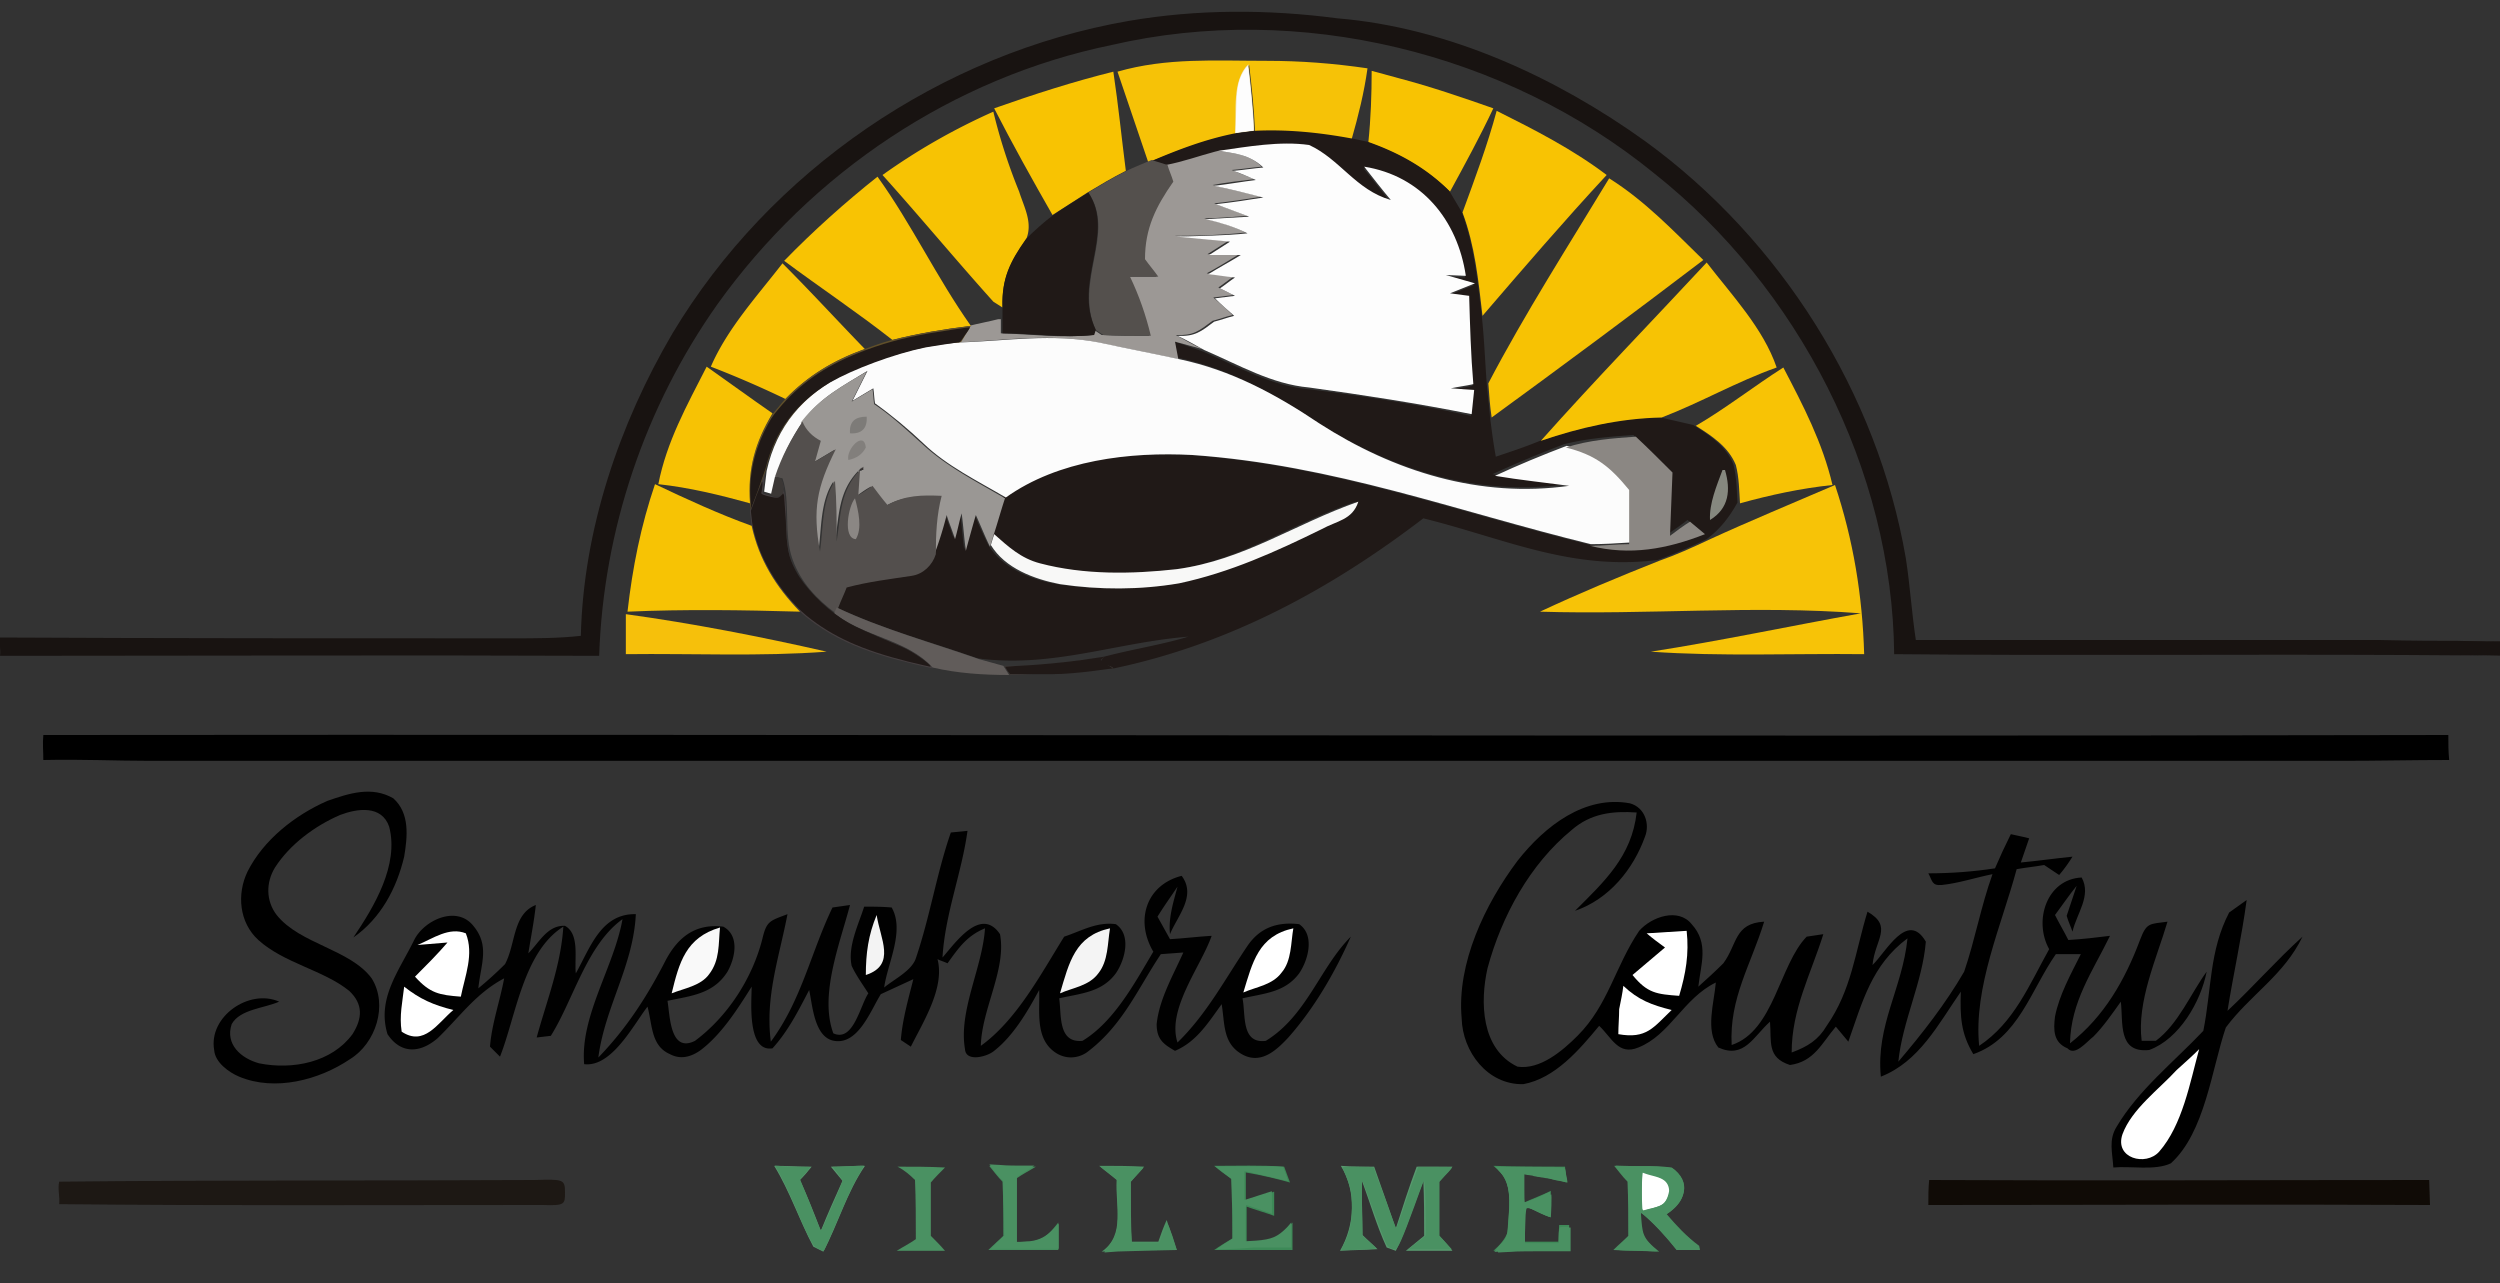
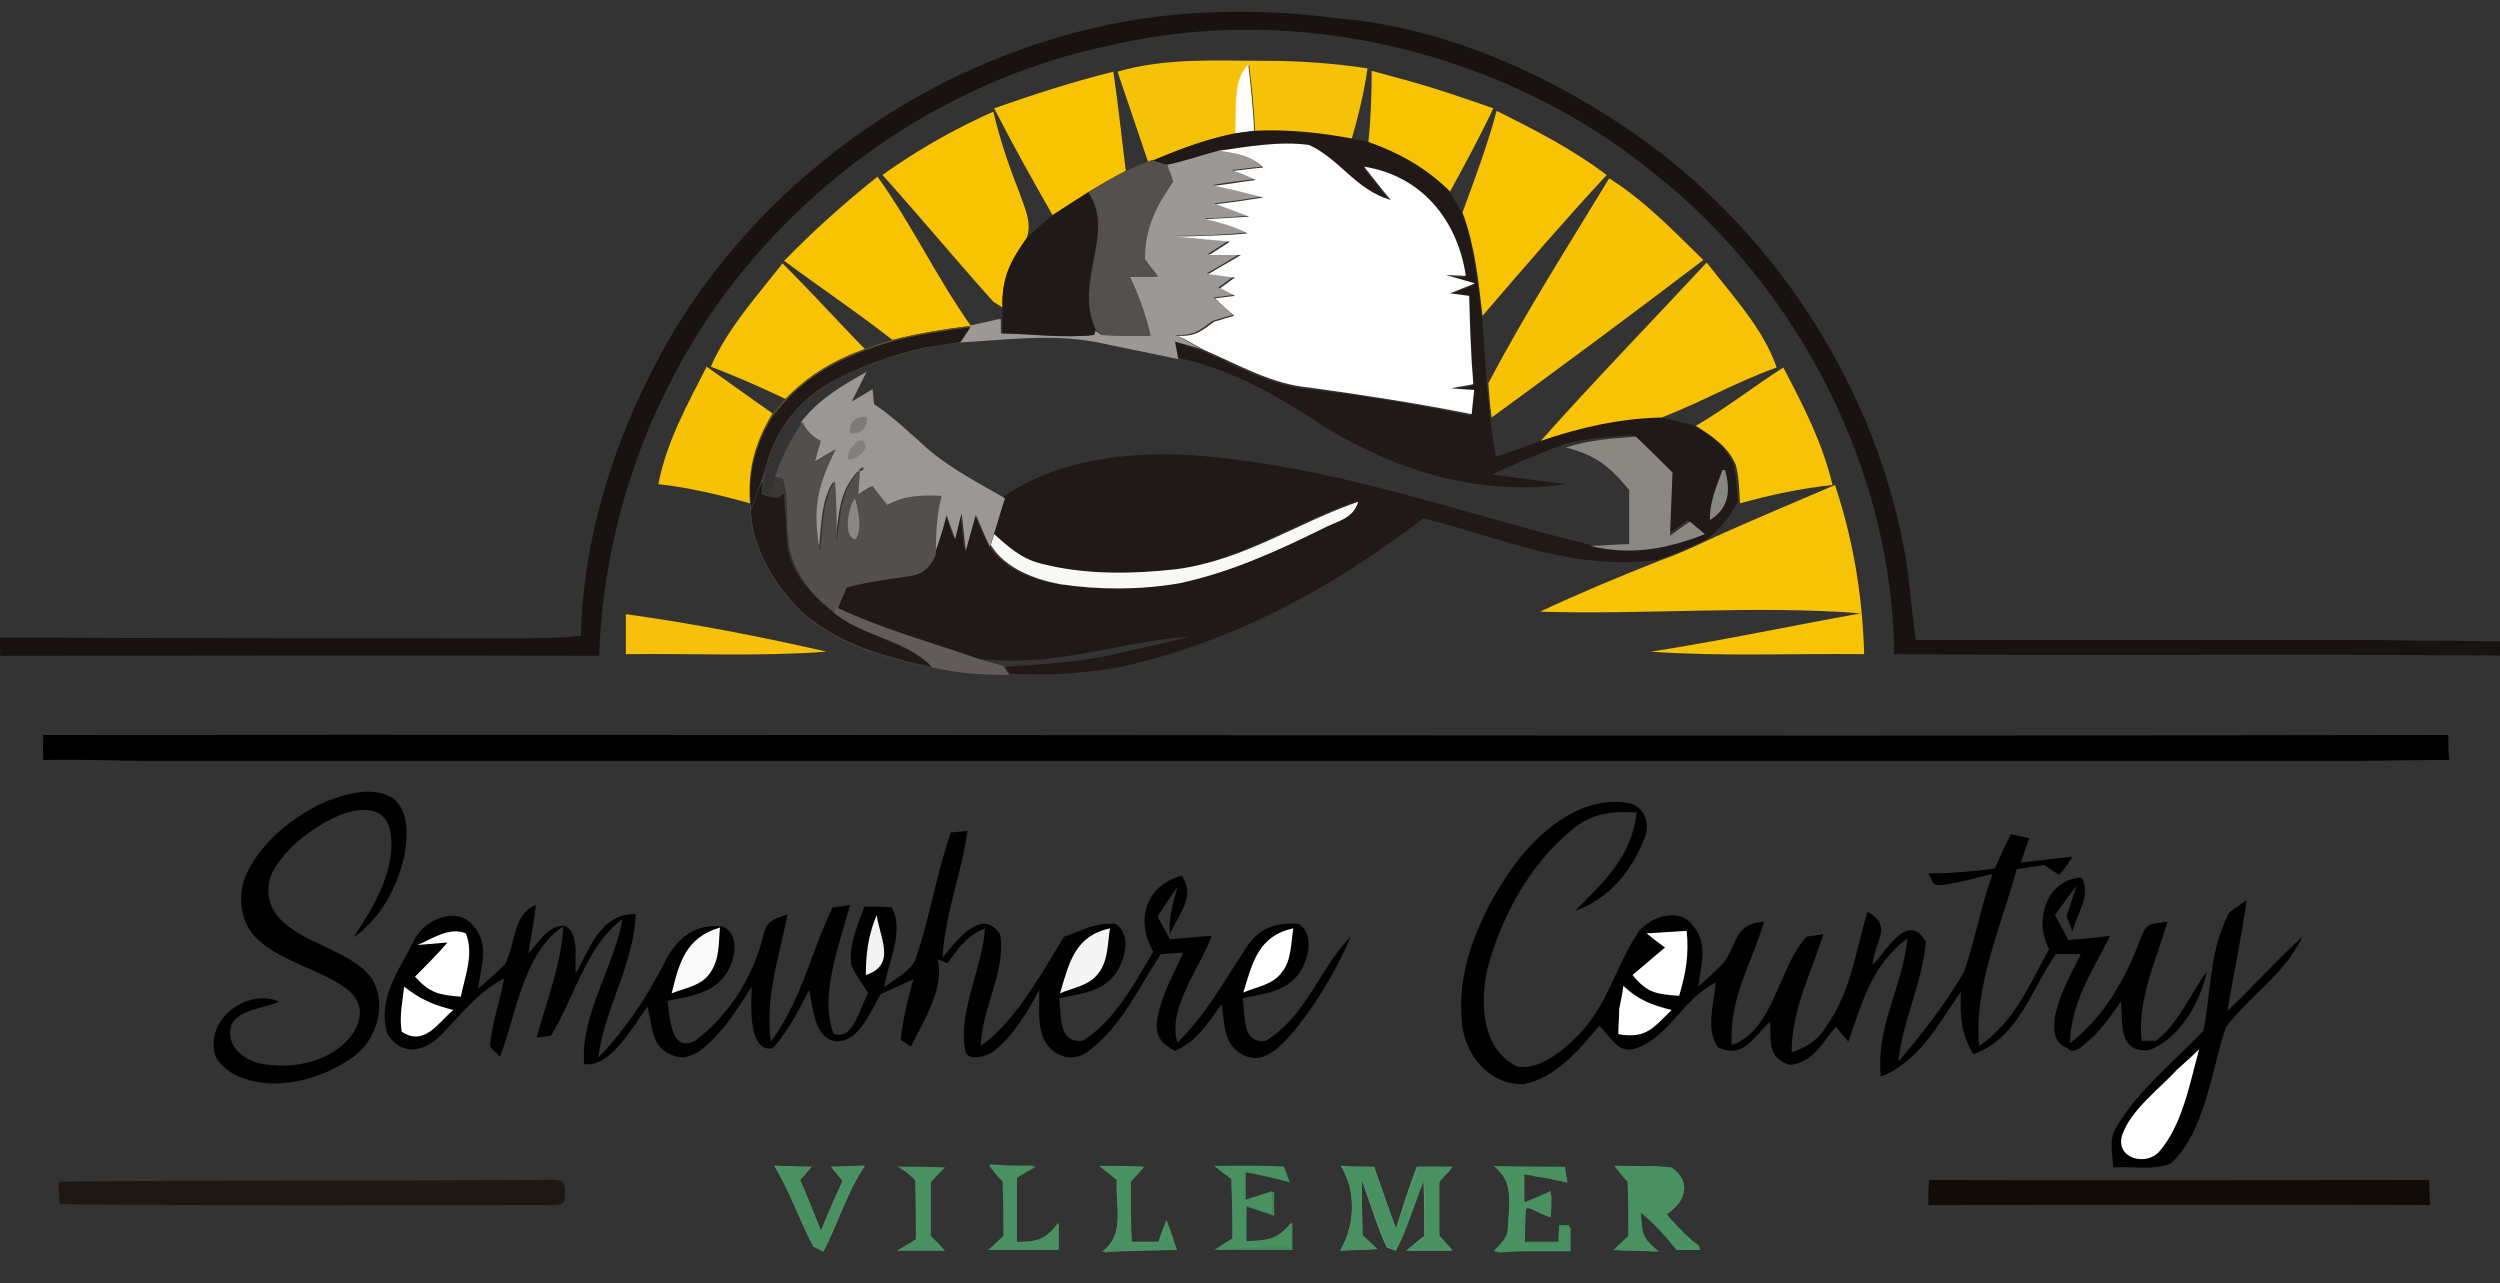
<svg xmlns="http://www.w3.org/2000/svg" data-bbox="-0.038 1.879 400.138 198.521" viewBox="0 0 400 205.3" data-type="ugc">
  <rect x="0" y="0" width="400" height="205.3" fill="#333333" stroke="none" />
  <g>
    <path d="M180.666 3.334C191.6 1.467 202.8 1.467 214 2.934c17.734 1.466 35.067 9.466 49.334 19.733 21.6 15.733 37.066 40.266 41.6 66.666.666 4.267.933 8.667 1.6 13.067h74.133c5.6.133 9.6.133 12.533.133 6.8.134 6.8.4 6.8 1.334 0 1.066.267 1.066-15.333.933-27.2-.133-54.4.133-81.6-.133-.267-29.467-15.333-58.667-38.4-76.934C240.933 8.4 207.866.267 177.866 7.2c-25.333 5.2-48 20.4-63.066 41.467-11.6 16.4-18.267 36.133-18.934 56.266-29.466-.133-66.4 0-95.866 0 .133-.933-.133-2 0-2.933 24.667.133 57.333.133 82 .133 3.733 0 7.333 0 10.933-.4.4-16.933 6.133-33.866 14.667-48.4 15.6-26 42.933-44.8 73.066-50z" fill="#181311" />
    <path d="M202.666 9.733c5.467 0 10.667.4 16.133 1.2-.533 3.867-1.466 7.6-2.533 11.334-5.2-.8-10.267-1.467-15.467-1.2-.133-3.6-.533-7.2-.933-10.667-2.8 2.8-1.866 7.467-2.133 11.067-4.667.8-8.933 2.533-13.333 4.266l-.667.267c-1.6-4.8-3.333-9.733-4.933-14.533 7.866-2.267 15.6-1.734 23.866-1.734z" fill="#f6c207" />
    <path d="M178.133 11.467c.8 5.333 1.333 10.666 2 15.866C178 28.4 176 29.6 174 30.8l-5.6 3.6c-3.2-5.6-6.4-11.333-9.334-17.067 6.4-2.266 12.667-4.266 19.067-5.866z" fill="#f8c302" />
    <path d="M199.733 10.267c.4 3.6.8 7.2.933 10.666l-3.066.4c.266-3.6-.534-8.4 2.133-11.066z" fill="#f2e3b7" />
    <path d="m219.466 11.333 4.4 1.2c5.067 1.334 10.133 3.067 15.067 4.8-2.134 4.534-4.534 8.934-6.934 13.334-3.733-3.6-8.133-6.134-13.066-7.867.4-3.867.533-7.733.533-11.467z" fill="#f8c302" />
    <path d="M158.933 17.867a89.42 89.42 0 0 0 4.133 12.8c.8 2.533 2.267 5.066 1.067 7.733-2.533 3.6-3.867 6.267-3.733 10.8l-1.467-.933c-6-6.667-11.733-13.6-17.733-20.267 5.6-4 11.466-7.333 17.733-10.133z" fill="#f7c303" />
    <path d="M239.466 17.733C245.6 20.8 251.6 23.867 257.066 28c-6.8 7.333-13.333 14.933-19.867 22.533-.666-5.733-1.2-11.2-3.2-16.533 2-5.467 4-10.8 5.467-16.267z" fill="#f8c303" />
    <path d="m197.6 21.333 3.066-.4c5.2-.266 10.4.267 15.467 1.2.933.134 1.866.4 2.666.534 4.934 1.733 9.334 4.133 13.067 7.866.667 1.067 1.333 2.267 2 3.334 2 5.466 2.533 10.933 3.2 16.533.4 3.6.533 7.2.8 10.8.133 1.867.4 3.6.533 5.467.267 2.133.534 4.266.934 6.4 2.4-.8 4.8-1.6 7.066-2.534 6.267-2.133 12.667-3.6 19.334-3.733l5.2 1.2c2.533 1.6 5.2 3.333 6.4 6.267.533 2 .533 4.133.666 6.133-1.333 2.4-2.8 4.267-4.933 5.867-2.533 1.2-5.2 2.4-7.867 3.333-13.866 1.733-24.533-3.467-37.466-6.667-14.8 11.334-31.067 20.134-49.467 24-1.333.267-2.933-.533-1.6-1.866 4.534-1.2 9.067-1.867 13.467-3.2-11.6.933-21.867 5.066-33.733 3.466-7.6-2.666-15.6-4.8-22.8-8.266.4-1.067.933-2.134 1.333-3.2 3.467-.934 6.933-1.334 10.4-1.867 1.867-.267 3.333-1.733 3.867-3.467a58.923 58.923 0 0 0 2-6.4c.4 1.334.933 2.534 1.333 3.867.4-1.467.8-2.8 1.067-4.133.266 2 .4 4 .666 6a329.451 329.451 0 0 0 1.6-5.734c.667 1.734 1.467 3.467 2.267 5.067 2.267 3.733 6.933 5.6 11.067 6.267 6.266.933 12.8.933 19.066-.134 8.134-1.733 15.467-5.066 22.8-8.666 2.4-1.334 5.067-1.467 5.867-4.4-10.267 3.466-18.133 9.333-29.2 10.933-7.2.8-14.8.933-21.867-.933-3.066-.667-5.066-2.667-7.333-4.667.667-2 1.2-4 1.867-6 8.4-6 19.866-7.333 29.866-6.8C212.933 74.4 232.4 81.733 254 87.067c6.534 1.6 12.267.666 18.4-1.867l-2.4-2c-1.066.8-2.133 1.6-3.2 2.267.134-3.334.267-6.8.4-10.134-2-1.866-3.866-3.733-5.866-5.733-3.734.267-7.334.533-11.067 1.467-3.867 1.466-7.733 3.066-11.467 4.8 3.867.666 7.867 1.066 11.867 1.6-14.267 2-28-2.267-40-10-6.933-4.534-14.133-8.534-22.4-10.267L188 54.667l4.533 1.6c5.6 2.4 10.8 5.466 16.8 6 8.666 1.066 17.333 2.4 26 4.266.133-1.333.266-2.666.4-3.866l-3.734-.267c1.2-.267 2.4-.4 3.6-.667-.4-4.666-.533-9.466-.666-14.133-1.067-.133-2-.267-3.067-.4l4-1.6-4.667-1.333 3.2.133c-1.333-8.933-7.066-16-16.266-17.467 1.466 1.734 2.8 3.467 4.266 5.334-5.6-1.467-8-6.534-13.066-8.8-4.8-.667-9.867.266-14.533.933l-.534.133c-2.533.8-5.066 1.6-7.733 2.134l-2.533-.8c4.666-2 8.933-3.6 13.6-4.534z" fill="#201917" />
    <path d="M194 29.6c2.133-.4 4.4-.667 6.666-.933-1.2-.534-2.4-.934-3.6-1.467 1.6-.133 3.2-.4 4.8-.533-2-2-4.4-2.134-6.933-2.534l-.533.134c-2.534.666-5.067 1.6-7.867 2.133.267.933.667 1.733.933 2.667-2.8 3.866-4.4 7.466-4.533 12.4.667.933 1.467 1.866 2.133 2.8h-4.533c1.467 3.066 2.533 6.133 3.333 9.466-2.533 0-5.066 0-7.6-.133l-1.2-.8-.266.8c-4.8.533-9.867-.133-14.667-.267v-2.266h-.4c-1.6.4-3.067.666-4.667 1.066-.533.934-1.066 1.734-1.6 2.667 7.734-.4 14.667-1.467 22.267 0 4.267.933 8.533 1.733 12.8 2.667l-.533-2.8 4.4 1.2c-1.467-.667-2.8-1.467-4.267-2.267 2.8.133 3.733-.667 5.867-2.267 1.066-.266 2.133-.666 3.2-.933-.934-.933-2-1.867-3.067-2.8l3.2-.4-2.4-1.2c.8-.533 1.6-1.2 2.4-1.733-1.333-.134-2.8-.4-4.267-.534 1.734-.933 3.467-2 5.2-3.066H193.2c1.066-.667 2.266-1.467 3.333-2.134-2.8-.266-5.733-.533-8.533-.8 3.866 0 7.6-.133 11.333-.533-2.133-1.067-4.4-1.733-6.667-2.267 2.267 0 4.667-.266 6.934-.4-1.734-.666-3.6-1.333-5.334-2 2.534-.266 5.067-.666 7.6-1.066-2.666-.667-5.2-1.2-7.866-1.867z" fill="#9c9895" />
    <path d="M194.933 24.133c4.667-.666 9.866-1.6 14.533-.933 4.933 2.267 7.467 7.2 13.067 8.8-1.467-1.733-2.8-3.467-4.267-5.333 9.2 1.466 14.933 8.533 16.267 17.466l-3.2-.133 4.666 1.333-4 1.6c1.067.134 2 .267 3.067.4.133 4.667.267 9.467.667 14.134-1.2.266-2.4.4-3.6.666l3.733.267c-.133 1.333-.267 2.533-.4 3.867-8.667-1.734-17.333-3.067-26-4.267-6-.533-11.2-3.6-16.8-6-1.466-.8-2.8-1.6-4.266-2.267 2.8.134 3.733-.666 5.866-2.266 1.067-.267 2.134-.667 3.2-.934-1.066-.933-2.133-1.866-3.066-2.8l3.2-.4-2.4-1.2c.8-.533 1.6-1.2 2.4-1.733-1.467-.133-2.934-.4-4.267-.533 1.733-1.067 3.467-2 5.2-3.067h-5.067c1.067-.667 2.267-1.467 3.334-2.133-2.8-.267-5.734-.534-8.534-.8 3.734-.134 7.6-.134 11.334-.534-2.134-1.066-4.4-1.733-6.667-2.266 2.4-.134 4.667-.267 6.933-.4-1.733-.667-3.6-1.334-5.333-2 2.533-.267 5.067-.667 7.6-1.067-2.667-.667-5.2-1.333-7.867-1.867 2.267-.266 4.534-.666 6.667-.933-1.2-.533-2.4-1.067-3.6-1.467 1.6-.133 3.2-.4 4.8-.533-2.267-2.133-4.667-2.267-7.2-2.667z" fill="#fdfdfd" />
    <path d="m183.6 25.867.666-.267 2.534.8c.266.933.666 1.733.933 2.667-2.8 4-4.533 7.466-4.533 12.4.666.933 1.466 1.866 2.133 2.8H180.8c1.466 3.066 2.533 6.133 3.333 9.466-2.533 0-5.067 0-7.6-.133l-1.2-.8c-3.6-7.733 3.333-15.467-1.2-22 2-1.2 4-2.4 6.133-3.467 1.067-.533 2.134-.933 3.334-1.466z" fill="#54504d" />
    <path d="M140.4 28.267c5.466 7.6 9.466 16.133 14.933 23.866-4.267.534-8.4 1.2-12.533 2.267-5.6-4.4-11.6-8.4-17.334-12.667 4.667-4.8 9.734-9.333 14.934-13.466z" fill="#f8c303" />
    <path d="M257.466 28.533c5.733 3.6 10.267 8.4 15.067 13.067-11.2 8.533-22.534 16.933-33.867 25.2-.267-1.733-.4-3.6-.533-5.467 5.866-11.2 12.8-22 19.333-32.8z" fill="#f7c203" />
    <path d="M174.133 30.8c4.4 6.667-2.533 14.267 1.2 22l-.267.8c-4.8.533-9.866-.267-14.666-.267v-4.266c-.134-4.534 1.2-7.2 3.733-10.8 1.333-1.334 2.8-2.667 4.4-3.867 1.733-1.2 3.733-2.4 5.6-3.6z" fill="#201917" />
    <path d="M273.066 42c4 5.2 9.067 10.533 11.2 16.8-6.4 2.267-12.133 5.6-18.4 8-6.667.133-13.067 1.6-19.333 3.733C255.199 60.8 264.266 51.467 273.066 42z" fill="#f7c304" />
    <path d="M125.2 42.133c4.533 4.534 8.8 9.2 13.2 13.734-4.934 1.733-9.2 4.266-12.667 8a162.62 162.62 0 0 0-12-5.2c2.667-6.134 7.333-11.2 11.467-16.534z" fill="#f8c205" />
    <path d="M155.333 52.133c-.533.934-1.067 1.734-1.6 2.667-6.533.533-12.933 2.667-18.933 5.333-6.534 3.334-10.8 8.267-12.4 15.467-.8 2.133-1.6 4.133-2.267 6.133L120 80.667c-.4-5.467.8-9.734 3.6-14.4l2-2.4c3.6-3.734 7.866-6.267 12.666-8 1.467-.534 2.934-1.067 4.4-1.467 4.267-1.067 8.4-1.733 12.667-2.267z" fill="#604f29" />
-     <path d="M153.6 54.8c7.6-.267 14.666-1.467 22.266 0 4.267.933 8.534 1.733 12.8 2.667 8.267 1.733 15.467 5.6 22.4 10.266 12 7.734 25.733 12 40 10-4-.533-7.867-.933-11.867-1.6 3.734-1.733 7.6-3.333 11.467-4.8 4.8 1.334 6.933 3.067 10.133 6.8V86.8c-2.133.133-4.133.267-6.266.267C232.799 81.733 213.466 74.4 190.8 72.8c-10-.533-21.467.8-29.867 6.8-4.533-2.667-9.467-5.067-13.2-8.667-2.4-2.266-4.933-4.4-7.733-6.4-.134-.8-.134-1.6-.267-2.4-1.067.667-2.267 1.334-3.333 2l2.4-4.8c-3.867 2.4-7.6 4.267-10.267 8-1.867 2.8-3.333 5.6-4.267 8.8l-.666 2.934-1.334-.4.4-3.334c1.6-7.2 5.867-12.133 12.4-15.466 5.6-2.534 12-4.667 18.534-5.067z" fill="#fcfcfc" />
    <path d="M113.066 58.667c3.6 2.533 7.067 5.066 10.534 7.466-2.8 4.667-4 8.934-3.6 14.4-4.8-1.333-9.734-2.533-14.667-3.066 1.333-6.8 4.533-12.534 7.733-18.8z" fill="#f7c204" />
-     <path d="M285.333 58.8c3.2 6.133 6.266 12 7.866 18.8-5.066.533-10 1.6-14.8 2.933-.133-2-.133-4.133-.666-6.133-1.2-2.933-3.867-4.667-6.4-6.267 4.8-2.8 9.2-6.266 14-9.333z" fill="#f8c305" />
+     <path d="M285.333 58.8c3.2 6.133 6.266 12 7.866 18.8-5.066.533-10 1.6-14.8 2.933-.133-2-.133-4.133-.666-6.133-1.2-2.933-3.867-4.667-6.4-6.267 4.8-2.8 9.2-6.266 14-9.333" fill="#f8c305" />
    <path d="m138.666 59.467-2.4 4.8c1.067-.667 2.267-1.334 3.334-2 .133.8.133 1.6.266 2.4 2.8 1.866 5.2 4.133 7.734 6.4 3.866 3.6 8.666 6 13.2 8.666-.667 2-1.2 4-1.867 6l-.533 1.734c-.8-1.6-1.467-3.334-2.267-5.067a329.451 329.451 0 0 0-1.6 5.733c-.267-2-.4-4-.667-6-.4 1.334-.666 2.8-1.066 4.134-.4-1.334-.934-2.534-1.334-3.867a58.923 58.923 0 0 1-2 6.4c0-3.2.134-6.267.934-9.333-3.067 0-5.867-.134-8.667 1.466-.8-1.066-1.6-2.133-2.4-3.066-.8.4-1.467.933-2.267 1.466l.267-4h.533V74.8l-.533.533c-3.2 3.334-3.067 7.067-3.733 11.467.133-3.2 0-6.4-.267-9.733-2.133 3.2-1.867 7.6-2.4 11.333-1.2-6.8-.533-10.267 2.533-16.4-1.066.667-2.266 1.333-3.333 2l.933-3.333.8-1.467 1.2-1.2.934-.933c.533-.667.533-.667 0 0l-.934.933-1.2 1.2-.8 1.467c-1.333-.667-2.4-1.734-2.933-3.067 2.933-3.867 6.667-5.867 10.533-8.133z" fill="#9a9794" />
    <path d="M134.266 66.933c.667-.666.667-.666 0 0z" fill="#6a6563" />
    <path d="m134.266 66.933-.933.934.933-.934z" fill="#575451" />
    <path d="M138.666 66.667c.134 1.866-.8 2.8-2.666 2.666-.134-1.866.8-2.666 2.666-2.666z" fill="#7d7b78" />
    <path d="M128.4 67.467c.533 1.333 1.6 2.4 2.933 3.066l-.933 3.334c1.066-.667 2.266-1.334 3.333-2-3.067 6.133-3.733 9.6-2.533 16.4.533-3.734.266-8.134 2.4-11.334.266 3.2.266 6.4.266 9.734.667-4.267.534-8.134 3.734-11.467l-.267 4c.8-.4 1.467-.933 2.267-1.467.8 1.067 1.6 2.134 2.4 3.067 2.8-1.6 5.6-1.6 8.666-1.467-.8 3.067-.933 6.134-.933 9.334-.533 1.733-2 3.2-3.867 3.466-3.466.534-6.933.934-10.4 1.867-.4 1.067-.933 2.133-1.333 3.2l-.4.933c-3.067-2.266-5.6-4.933-6.933-8.666-1.467-4.134-.267-9.067-1.6-12.934l-1.2-.266c1.066-3.2 2.533-6 4.4-8.8z" fill="#534f4d" />
    <path d="m133.333 67.867-1.2 1.2 1.2-1.2z" fill="#403c39" />
    <path d="m132.133 69.067-.8 1.466.8-1.466z" fill="#35312f" />
    <path d="M138.533 71.6c-.533 1.067-1.467 1.733-2.8 2-.4-1.733 2.533-4.8 2.8-2z" fill="#827f7c" />
    <path d="M261.733 69.867c2 1.866 3.866 3.733 5.866 5.733-.133 3.467-.266 6.8-.4 10.133 1.067-.8 2.134-1.6 3.2-2.266l2.4 2c-6.133 2.4-12 3.466-18.4 1.866 2.134 0 4.134-.266 6.267-.266V78.4c-3.067-3.733-5.333-5.6-10.133-6.8 3.733-1.2 7.466-1.467 11.2-1.733z" fill="#8b8783" />
    <path d="M135.866 73.6c-.533.133-.533.133 0 0z" fill="#464341" />
    <path d="M141.733 73.733c.8.8.8.8 0 0z" fill="#595552" />
    <path d="M138.133 74.667v.533h-.533l.533-.533z" fill="#373332" />
    <path d="M275.6 75.2h.4c.933 3.2.666 6.133-2.4 8-.134-2.667 1.066-5.467 2-8z" fill="#86887f" />
    <path d="m122.4 75.6-.4 3.333 1.333.4c2.267.934 2.4-1.2 1.6-2.666 1.467 4 .267 8.933 1.6 12.933 1.333 3.6 3.867 6.267 6.933 8.667 4.934 3.866 11.6 4.133 15.734 8.666-7.734-1.733-15.067-3.6-21.2-9.066-3.867-4-6.534-8.267-7.734-13.734l-.266-2.4c.8-2 1.733-4.133 2.4-6.133z" fill="#453e40" />
    <path d="m124 76.267.933.266c.8 1.467.667 3.734-1.6 2.667l.667-2.933z" fill="#3b3735" />
-     <path d="M104.8 77.467c5.066 2.4 10.266 4.8 15.466 6.666 1.2 5.467 3.867 9.734 7.734 13.734-9.2-.267-18.4-.4-27.6 0 .8-7.067 2.133-13.734 4.4-20.4z" fill="#f7c304" />
    <path d="M293.6 77.6c2.933 8.8 4.4 17.733 4.666 27.067-11.333-.134-22.8.4-34.133-.4 11.2-1.734 22.4-4.134 33.6-6.134-17.067-1.333-34.267.267-51.334-.266 6.267-2.934 12.667-5.6 19.067-8.134 2.667-.933 5.333-2.133 7.867-3.333 6.666-3.067 13.466-5.867 20.266-8.8z" fill="#f7c307" />
    <path d="M136.8 79.733c.533 2 1.2 4.8.133 6.534-2.133-.134-1.2-5.334-.133-6.534z" fill="#8b8784" />
    <path d="M217.333 80.267c-.934 2.933-3.467 3.066-5.867 4.4-7.333 3.6-14.666 6.933-22.8 8.666-6.266 1.067-12.8 1.067-19.066.134-4.134-.8-8.8-2.534-11.067-6.267l.533-1.733c2.267 2 4.267 3.866 7.334 4.666 7.066 1.867 14.666 1.734 21.866.934 10.8-1.467 18.8-7.2 29.067-10.8z" fill="#f8f8f7" />
    <path d="M133.866 97.2c7.334 3.467 15.2 5.6 22.8 8.267 1.334.4 2.534.666 3.867 1.066l.933 1.467c-4.133 0-8.266-.267-12.266-1.2-4.134-4.533-10.8-4.8-15.734-8.667l.4-.933z" fill="#615c5a" />
    <path d="M100.133 98.267c10.667 1.466 21.6 3.6 32.133 6-10.666.8-21.466.266-32.133.4v-6.4z" fill="#f6c00b" />
    <path d="M160.666 106.533c4.267.134 8.667-.4 12.934-.933.666.8 4 .533 4.533 1.333C173.466 106.8 166.266 108 161.6 108l-.934-1.467z" fill="#413c3a" />
    <path d="M6.933 117.6c128-.133 256.8.267 384.8 0 0 1.467 0 2.533.133 4-5.867 0-11.334.133-17.067.133H24.133c-5.733 0-10.8-.266-17.2-.133 0-1.467-.133-2.533 0-4z" />
    <path d="M62.933 127.733c2.667 2.4 2.267 6.134 1.734 9.334-1.2 5.066-3.734 9.866-8.134 12.933 3.334-4.934 7.334-11.6 5.734-17.733-1.2-3.467-5.067-2.934-7.867-1.867-4 1.733-8 4.667-10.4 8.4-1.467 2.4-1.467 5.333.267 7.6 3.733 4.666 11.733 5.466 15.2 10.133 2.666 4.267.666 10.4-3.467 12.933-4.933 3.334-12 5.2-17.733 2.8-1.6-.666-3.867-2.266-4-4.266-.934-5.334 5.6-9.867 10.4-7.734-2.4 1.067-6.267 1.2-7.6 3.6-1.067 3.2 1.466 5.467 4.4 6.267 5.333 1.067 11.6-.133 14.933-4.667 1.6-2.533 1.733-4.8-.533-6.933-4.134-3.333-10.4-4.4-14.534-8.133-3.066-2.8-3.466-7.334-1.733-10.934 2.533-5.066 7.6-9.066 12.8-11.333 3.467-1.2 7.067-2.4 10.533-.4z" />
    <path d="M260.8 128.533c2.4.667 3.2 3.334 2.4 5.334-1.867 5.2-5.734 10-11.2 11.866 4.666-4.667 9.066-8.666 9.866-15.733-3.867-.267-7.333.133-10.4 2.8-6.667 5.467-11.2 13.733-13.467 22.133-1.2 5.333-1.066 12.933 4.8 15.733 3.6.534 7.2-2.533 9.6-4.933 4.934-4.933 6-11.067 9.867-16.8 2-2.267 6.267-3.733 8.4-1.067 2.8 3.067 1.467 6.4 1.067 10 1.333-1.2 2.666-2.4 4-3.733 2.266-3.067 1.733-6.4 6.533-6.667-2.133 6.934-5.6 12.267-5.2 19.734 6.8-2.267 7.6-12.8 12-17.334l2.667-.4c-2 6.4-5.067 12-5.067 18.934 2.533-.934 4.267-2 5.6-4.267 4-5.733 4.533-11.733 6.533-18.267 4.134 2.4 1.2 4.4.8 8.534 2.134-2 5.6-8.8 8.534-3.734-.534 6.534-3.734 12.667-4.4 19.2 3.866-4.533 7.6-9.333 10.533-14.4 1.733-5.066 2.667-10.4 4.533-15.6-2.666.534-5.466 1.467-8.133 1.734-1.6.133-1.467-.667-2.133-1.867 3.6 0 7.2-.267 10.666-.8.8-1.866 1.6-3.6 2.534-5.466 1.066.266 2 .4 2.933.666L323.333 138c2.8-.267 5.6-.667 8.266-.933-.666 1.066-1.333 2-2.133 2.933l-2.4-1.6c-1.467.266-2.933.4-4.4.666-2.4 8.934-6.933 18.934-6 28.267 5.6-3.733 8-9.733 11.2-15.467-2.533-4.533-.4-11.2 5.2-11.466 1.6 2.933-.8 5.733-1.467 8.666-.266-.8-.666-1.6-.933-2.533l1.6-4.8c-1.2 1.467-2.267 3.067-3.467 4.667.667 1.333 1.467 2.666 2.134 4 2.266-.134 4.533-.4 6.666-.667-2.8 5.733-6.266 10.533-6.4 17.2 5.467-4.267 8.8-10.133 11.2-16.533 1.067-2.8 1.467-2.534 4.4-2.934-1.733 5.867-4.933 12.8-4.133 19.067h2.266c3.6-2.667 5.6-7.6 8.134-11.067-.934 4.8-4.4 10.8-9.2 12.534-5.067.533-4.134-4.4-4.534-7.734-1.333 1.867-2.8 4-4.4 5.6-1.066.8-2.933 3.2-4.133 1.867-2.266-.933-2.266-2.933-2-5.067.667-3.466 2.534-6.8 4.134-10h-4c-4 5.734-6 13.467-13.2 16-2-3.333-2.134-6-2-10-3.6 5.2-6.667 11.2-12.8 13.6-.8-8.266 3.466-14.133 4.266-22.133-5.733 4.267-7.2 10.133-9.466 16.533l-2-2.4c-2.267 2.667-3.467 5.6-7.334 6.134-3.733-1.2-2.933-3.734-3.2-6.934-2.666 2.4-4.133 6-8.266 4.134-2.134-2.667-.667-7.2-.4-10.4-5.2 2.533-7.334 8.4-12.4 10.4-3.2 1.333-4.267-1.6-6.267-3.467-3.2 3.867-7.067 8.4-12.133 9.333-5.734.134-9.734-5.2-9.867-10.533-.8-8.8 3.733-18.267 8.933-25.2 4.4-5.6 10.8-10.533 18-9.2z" />
    <path d="m152.133 133.2 2.667-.267c-.934 6.8-3.6 13.333-4 20.267 2-2.267 6.133-8.267 9.2-3.734 1.066 5.6-2.934 12-3.067 17.867 5.733-4.133 9.6-11.467 13.333-17.467 2.8-.933 5.2-2.4 8.267-2 2.533 1.734 1.467 5.734 0 7.867-2.267 3.067-5.6 3.2-9.067 4 .4 2.533-.266 7.2 3.734 6.8 5.066-3.067 8.4-9.333 11.333-14.267-2.933-4.933-1.2-10.666 4.533-12.133 2.4 3.2-.666 6.4-1.866 9.333-.267-2.666.533-5.066 1.2-7.6-1.067 1.6-2.134 3.067-3.2 4.8l2 3.6c2.266-.133 4.4-.4 6.666-.533-1.733 4.933-7.2 11.733-5.466 17.067 4.666-4.534 7.6-10.134 11.2-15.467 2-2.933 4.8-3.867 8.266-3.467 2.533 1.734 1.467 5.734 0 7.867-2.267 3.067-5.6 3.2-9.066 4 .533 2.533-.267 7.333 3.733 6.8 6.533-4 8.666-11.733 13.6-16.667-2.534 5.734-5.867 11.467-10 16.134-1.867 2-4.267 4.266-7.2 2.8-3.333-1.734-2.933-4.934-3.467-8.134-2.133 2.934-4 6-7.466 7.467-1.867-1.067-2.934-1.867-2.934-4.267.4-4 2.667-7.866 4.267-11.466l-3.6.266c-3.733 5.6-6.133 11.467-11.867 15.734-1.6 1.066-3.6 1.066-5.2-.134-3.066-2.266-2.266-6.533-2.4-9.866-1.866 3.466-4.133 7.333-7.2 9.733-1.066.933-4.533 1.867-4.666-.267-1.067-6.133 2.8-13.066 3.2-19.333-2.934 1.2-4.267 3.2-6 5.6-.534-.267-1.067-.4-1.6-.667 1.2 4.534-2.267 10-4.267 14l-1.6-1.066c.267-3.334 1.2-6.534 2-9.734l-5.2 2.4c-1.6 2.534-3.6 8.134-7.467 7.467-3.2-.533-3.466-5.733-4-8.133-1.733 3.333-3.333 6.533-5.866 9.333-4.134.667-3.334-7.733-3.334-9.867-2.266 3.6-4.8 7.6-8.133 10.134-1.467 1.066-3.2 1.6-4.933.666-3.067-1.333-2.8-4.666-3.6-7.6-2.267 2.934-5.734 9.734-10.134 9.2-.666-7.733 4.8-15.6 6.134-23.2-5.734 4.134-7.867 12.934-11.467 18.667l-2.267.267c1.6-5.867 3.867-11.467 4.267-17.734-6.4 4-7.6 14.4-10.133 20.8l-1.6-1.6c.266-3.6 1.6-7.333 2.266-10.933-4.533 2.4-7.066 6.133-10.666 9.6-2.8 2.4-5.867 2.533-8-.667-1.733-5.733 1.867-10.133 4.267-15.066 1.6-3.2 6.8-5.6 9.466-2.267 2.667 3.2 1.2 6.133.8 10a58.717 58.717 0 0 0 4.267-3.867c1.733-3.2 1.2-8 4.933-9.466-.267 2.533-.8 5.2-1.2 7.733 1.733-1.733 3.067-4.533 5.867-4.4 2.4 1.333 1.466 5.333 1.733 7.6 2.267-4 4-9.6 9.6-9.467-.4 8.267-4.933 14.8-6 22.934 4.533-4.667 7.867-9.867 10.8-15.6 2-3.734 4.8-5.867 9.2-5.334 2.667 1.467 1.867 5.067.667 7.2-2.267 3.6-5.867 3.867-9.6 4.667.4 2.4.4 8.4 4.4 6.4 5.2-3.867 9.2-10 10.8-16.4.666-2.8 1.2-2.8 4-3.867-1.334 6.934-3.6 13.2-2.667 20.4 4.933-6.666 6.4-14.266 9.867-21.466l2.8-.4c-1.6 6.133-4.934 14.4-2.667 20.533 3.2 1.467 4.267-4.4 5.6-6.4-.933-1.467-2-2.933-2.667-4.4-.666-3.067 1.067-6.533 2-9.467 1.467 0 2.934 0 4.4.134 2.134 3.733-.666 8.933-1.2 12.8 1.6-1.334 4.4-2.667 5.067-4.667 2.267-6.667 3.333-13.6 5.6-20.133z" fill="#010101" />
    <path d="m356.666 146 2.8-2c-.8 6-2.134 11.866-3.067 17.733 4.133-3.867 7.867-8.133 12-11.867-2.933 6.134-8.4 9.334-12.267 14.534-2.266 6.666-3.333 16.8-8.8 21.733-2.533 1.2-6.4.4-9.2.667-.133-2.4-.8-4.4.534-6.534 3.466-5.866 9.2-10.4 13.866-15.333 1.334-6.667.934-12.8 4.134-18.933z" />
    <path d="M74.533 149.333c1.333 3.333-.133 6.8-.8 10.133-3.467-.266-4.933-.533-7.333-3.2 1.733-1.733 3.6-3.6 5.2-5.466l-4.8.4c2.533-1.067 5.066-2.934 7.733-1.867z" fill="#ffffff" />
    <path d="M115.2 148.4c-.267 2.666 0 5.2-1.734 7.466-1.333 1.867-4 2.267-6 3.067 1.2-4.933 2.267-8.933 7.734-10.533z" fill="#f9f9f9" />
    <path d="M140.266 146.4c.534 3.733 3.2 8-1.733 9.6 0-3.467.4-6.4 1.733-9.6z" fill="#f3f3f3" />
    <path d="M177.6 148.533c-.4 2.4-.267 5.2-1.867 7.2-1.467 2-4 2.267-6.133 3.2 1.466-4.933 2.4-9.2 8-10.4z" fill="#f4f4f4" />
    <path d="M206.933 148.533c-.4 2.267-.267 5.2-1.867 7.067-1.467 2-4 2.266-6.133 3.2 1.466-4.8 2.4-9.067 8-10.267z" fill="#ffffff" />
    <path d="m263.466 149.333 6.4-.4c.4 3.733-.133 6.8-1.2 10.4-3.6-.267-5.067-.4-7.467-3.333l5.2-4.4c-.933-.667-2-1.467-2.933-2.267z" fill="#ffffff" />
    <path d="M64.667 157.866c2.533 2 4.666 2.934 7.866 3.734-2.533 2.133-4.667 5.866-8.266 3.466-.4-2.533.133-4.8.4-7.2z" fill="#ffffff" />
    <path d="M259.733 157.733c2.4 2.267 4.533 3.067 7.733 3.867-2.933 2.8-4 4.666-8.533 3.866 0-1.333.133-2.666.133-4 .267-1.333.533-2.533.667-3.733z" fill="#ffffff" />
    <path d="M351.866 167.866c-1.467 5.334-2.667 12.134-6.4 16.4-2.134 2.4-7.2 1.067-5.867-2.8 1.467-4 5.867-7.2 8.667-10.266 1.333-1.2 2.533-2.267 3.6-3.334z" fill="#ffffff" />
    <path d="M123.866 186.533c2 0 4 .133 6 .133-.533.667-1.2 1.467-1.866 2.134 1.2 2.666 2.266 5.333 3.333 8.133 1.067-2.667 2.267-5.333 3.467-8-.667-.8-1.2-1.467-1.867-2.267 1.867 0 3.6-.133 5.467-.133-2.934 4.267-4.267 9.2-6.667 13.733l-1.6-.8c-2.267-4.266-3.733-8.8-6.267-12.933z" fill="#599a6f" />
    <path d="M143.6 186.666c2.533 0 5.066 0 7.6.134-.8.8-1.6 1.6-2.267 2.4v8.533c.8.8 1.6 1.6 2.267 2.4h-7.734c1.067-.667 2.134-1.2 3.067-1.867 0-3.2 0-6.4-.133-9.466-.8-.8-1.734-1.6-2.8-2.134z" fill="#4a9162" />
    <path d="M158.266 186.533c2.534 0 5.067.133 7.467.133-1.067.667-2.133 1.2-3.067 1.867v10.4c3.734-.4 4.267-.267 6.667-3.333v4.4h-11.2c.8-.8 1.6-1.467 2.4-2.267 0-2.933 0-5.867-.133-8.667-.8-.8-1.467-1.733-2.134-2.533z" fill="#448d5d" />
    <path d="M175.866 186.533c2.4 0 4.8 0 7.2.133-.666.8-1.466 1.6-2.133 2.4 0 3.2 0 6.4.133 9.6h4.267c.4-1.2.8-2.266 1.333-3.466l1.6 4.8c-4 0-8 0-12 .266 3.867-2.666 2.134-7.466 2.4-11.466-.933-.8-1.866-1.467-2.8-2.267z" fill="#4d9365" />
    <path d="M194.266 186.533c3.734 0 7.467-.133 11.2.133l.933 2.534c-2.4-.667-4.666-1.2-7.066-1.6v4.533c1.466-.533 2.933-.933 4.533-1.467v3.867c-1.467-.533-2.933-.933-4.4-1.467v5.734c4-.267 4.667 0 7.333-3.2v4.4h-12.533c.934-.667 1.867-1.2 2.934-1.867 0-3.2 0-6.267-.134-9.467-.933-.666-1.866-1.333-2.8-2.133z" fill="#3d8957" />
    <path d="M214.533 186.533c1.733.133 3.6.133 5.333.133 1.2 3.334 2.267 6.534 3.467 9.867 1.066-3.333 2.133-6.667 3.333-9.867h5.733c-.666.8-1.466 1.6-2.133 2.4v8.667c.8.8 1.467 1.6 2.133 2.4h-7.466c.933-.8 2-1.6 2.933-2.4 0-2.933 0-5.867-.133-8.8-1.467 3.733-2.667 7.6-4.4 11.2l-1.467-.533c-1.6-3.467-2.667-7.2-4-10.8 0 2.933.133 5.866.133 8.8.8.8 1.6 1.466 2.4 2.266-2 .134-4 .134-6 .267 2.4-4.133 2.667-9.467.134-13.6z" fill="#57996e" />
    <path d="M238.933 186.533c3.866.133 7.6.133 11.466.133l.267 2.534c-2.267-.534-4.533-1.067-6.933-1.467 0 1.6 0 3.2.133 4.667 1.467-.667 2.933-1.2 4.267-1.867v4.267c-1.467-.667-2.8-1.334-4.267-1.867 0 1.867-.133 3.867-.133 5.733h5.6l.133-2.666h1.6v4c-4 0-8.133 0-12.133.133 1.066-.933 1.866-1.867 2.266-2.933.134-3.867 1.334-8.134-2.266-10.667z" fill="#3f8a58" />
    <path d="M258.266 186.533c3.067.133 6.133-.133 9.2.267 3.333 2.266 2.133 5.6-.8 7.466 1.6 1.867 3.2 3.6 5.2 5.067l.133.667h-3.733c-1.733-2.134-3.6-4.267-5.733-6 .266 3.466.133 4 2.933 6.266-2.4-.133-4.933-.133-7.333-.266.8-.8 1.6-1.467 2.4-2.267 0-2.933 0-5.733-.134-8.667-.8-.8-1.466-1.733-2.133-2.533z" fill="#4a9162" />
    <path d="M9.467 189.066c25.066-.266 50.933-.133 76-.266 4.666-.134 4.933-.134 4.933 2 0 1.866 0 2.133-3.6 2-25.733 0-51.467.133-77.333-.134.133-1.2-.267-2.4 0-3.6z" fill="#1d1814" />
-     <path d="M262.8 187.6c1.733.8 4.133.533 4.266 2.933-.533 2.933-2 2.4-4.267 3.2a47.06 47.06 0 0 1 0-6.133z" fill="#ffffff" />
    <path d="M308.666 188.8c26.666.133 53.333 0 80 0l.133 4c-26.8-.134-53.6 0-80.266 0 0-1.334 0-2.667.133-4z" fill="#100b06" />
    <path d="m161.2 107.333-.4-.666 2.133-.134c3.067-.133 7.333-.533 10.133-.933l3.6-.533-.533.533c.533.533 1.867 1.2 1.867 1.333 0 0-5.867.934-9.6.934h-6.8l-.4-.534z" fill="#201917" />
    <path d="M120.133 80.667c-.4-4.134.4-8 2.133-11.6.934-1.867 1.334-2.534 2.267-3.6 3.333-4 7.333-6.8 12.667-8.934 4-1.6 7.066-2.4 11.466-3.2 1.734-.266 6.534-1.066 6.534-.933 0 0-.267.533-.8 1.2-.8 1.2-.8 1.2-1.2 1.2-.934.133-3.734.533-5.2.8-5.067 1.067-11.467 3.467-15.2 5.6-5.334 3.2-8.8 7.733-10.267 13.6-.133.533-.8 2.267-1.333 3.867l-1.067 2.8v-.8z" fill="#201917" />
    <path d="M145.333 105.867c-7.467-1.867-12.133-4-16.267-7.334-2.266-1.866-4.933-5.2-6.533-8.4-1.2-2.266-2.133-5.333-2.267-7.2l-.133-1.2.933-2.533c.934-2.267.934-2.533.934-1.733 0 .4-.134 1.066-.134 1.2-.133.4 0 .4.8.666 1.6.4 1.867.4 2.267 0l.4-.4.133.4c0 .267.134 2 .267 3.867.133 4.533.4 5.867 1.6 8.133 1.333 2.534 4.4 5.734 7.467 7.734 1.466.933 2.266 1.333 6 2.933 1.866.8 3.866 1.6 4.533 2 1.733.933 4 2.667 3.467 2.667-.134 0-1.734-.4-3.467-.8z" fill="#201917" />
    <path fill="#181311" d="m400 102.7-5.8-.1h-.9l6.7.1z" />
    <path d="M393.3 102.6h6.8s-.1 2.5 0 2.3l-5.2-.1" fill="#181311" />
    <path d="M130.9 199.8c-.7-.4-.7-.4-1.6-2.1-.5-1-1.4-3-2-4.5-1.3-2.9-2.2-4.8-2.9-6l-.4-.7 1.5.1c.8.1 2.1.1 2.8.1.7 0 1.3 0 1.3.1s-.4.5-.8 1l-.8.9.7 1.7c.4.9 1.1 2.7 1.6 4s1 2.4 1 2.4c.1.1.3-.4.6-1s1-2.4 1.7-3.9c.7-1.6 1.2-2.9 1.2-3s-.4-.6-.8-1.2l-.8-1 2.5-.1c1.4-.1 2.5-.1 2.5-.1s-.2.5-.5 1c-.9 1.4-2 3.7-3.3 6.8-1.3 3-2.5 5.8-2.6 5.8-.1.1-.5-.1-.9-.3z" fill="#4a9162" />
    <path d="m159.5 198.8 1.2-1.1-.1-4.4-.1-4.4-.5-.5c-.3-.3-.7-.8-1.1-1.3l-.6-.8 1.8.1c1 .1 2.6.1 3.6.1h1.8l-1.4.9-1.4.9v10.4h.5c.3 0 1-.1 1.6-.1 1.6-.2 2.6-.8 3.7-1.9l.9-.9v4h-10.8l.9-1z" fill="#4a9162" />
    <path d="M177.1 199.7c1.6-1.7 1.9-2.9 1.7-7.7l-.1-3.3-1.3-1-1.3-1h1.7c.9 0 2.4 0 3.4.1l1.7.1-1 1.1-1 1.1v3.6c0 2 0 4.2.1 4.9l.1 1.3h4.4l.5-1.3c.8-2.3.7-2.3 1.6.2l.7 2.2-4.5.1c-2.5.1-5.1.1-5.8.2l-1.3.1.4-.7z" fill="#4a9162" />
    <path d="M194.6 199.9s.6-.4 1.3-.9l1.3-.8v-1.4c0-.8 0-2.9-.1-4.8l-.1-3.4-1.3-1-1.3-1h9.1l1.8.1.4 1.1.4 1.2-.8-.2c-.8-.2-4.7-1.1-5.6-1.3l-.6-.1v4.6s1-.3 2.2-.7 2.2-.7 2.2-.7v3.6l-2-.7c-1.1-.4-2.1-.7-2.1-.7-.1 0-.1 1.3-.1 2.9v2.9l1.7-.1c2.5-.2 3.4-.6 4.9-2.1l.7-.8v4h-6c-3.2.3-6 .3-6 .3z" fill="#4a9162" />
    <path d="M214.6 200s.2-.5.5-1.1c.9-1.8 1.2-3.5 1.2-5.7 0-2.6-.2-3.4-1.5-6.4-.1-.2 4.9-.1 5 0 0 .1.8 2.3 1.8 4.9.9 2.6 1.7 4.8 1.8 4.8 0 0 .5-1.2 1-2.7s1.2-3.7 1.7-4.9l.8-2.2h2.7c1.5 0 2.7 0 2.7.1s-.4.6-1 1.2l-1 1.1v8.6l1 1.1 1 1.1h-7l1.4-1.1 1.4-1.1v-2.9c0-3.3-.1-6-.3-5.8-.1.1-.7 1.8-1.5 4-1.9 5.2-2.7 7-3.1 6.9-.8-.1-1.2-.4-1.5-1.1-.5-1.1-1.3-3.4-2.5-6.6-.6-1.6-1.1-3.1-1.2-3.2-.1-.2-.1.9-.1 4.2l.1 4.5 1.1 1 1.1 1-.4.1c-.5.1-5.2.3-5.2.2z" fill="#4a9162" />
    <path d="M239.9 199.3c1.3-1.3 1.3-1.5 1.5-4.6.3-4.1-.1-5.9-1.6-7.4l-.6-.6h5.5c3 0 5.5.1 5.6.1 0 .1.1.6.2 1.2l.1 1.1-.3-.1c-3.1-.7-6.1-1.3-6.5-1.3-.2 0-.1 4.5 0 4.7.1.1 2.8-1 3.7-1.5l.5-.2v2c0 1.1 0 2-.1 2 0 0-.9-.3-1.8-.8-2.6-1.1-2.3-1.3-2.4 1-.1 1.1-.1 2.4-.1 3v1h5.8v-.9c0-.5 0-1.1.1-1.3.1-.4.1-.4.8-.4h.7v3.8h-3.5c-1.9 0-4.6 0-5.9.1l-2.5.1.8-1z" fill="#4a9162" />
    <path d="M239.6 199.7c.2-.2.4-.5.7-.7.6-.5 1-1.6 1.1-2.7.3-3.9.2-5.4-.3-7.1-.3-.8-.4-1-1.1-1.7-.3-.3-.4-.5-.4-.6.1-.1 7.3-.1 9.3 0l1.5.1.1.4c0 .2.1.7.2 1.1l.1.7-.5-.1c-.3-.1-.7-.2-.9-.2s-.7-.1-1-.2c-.3-.1-.8-.2-1.1-.2-.3-.1-.6-.1-.6-.1-.1 0-.4-.1-.7-.1-.3-.1-.7-.1-.8-.2-.2 0-.5-.1-.8-.1l-.5-.1v2.2c0 1.2 0 2.3.1 2.4.1.2.8 0 2.9-.9.7-.3 1.3-.5 1.3-.5.1 0 0 3.5-.1 3.6s-1.6-.5-2.9-1.2c-.2-.1-.5-.2-.7-.2-.3 0-.3 0-.4 1.1 0 .6-.1 1.9-.1 2.9v1.8h5.8V197c0-.4.3-.6 1-.6h.5v3.8h-3.9c-2.1 0-4.8 0-5.8.1l-1.9.1-.1-.7z" fill="#4a9162" />
    <path d="M261.2 200.1c-1.4 0-2.7-.1-2.7-.2 0 0 .4-.5 1-1l1.1-1v-8.8l-.5-.6c-.3-.3-.8-.9-1.1-1.3l-.5-.7 3.7.1c2.1 0 4.1.1 4.6.2.8.1.9.1 1.6.9 1.1 1.2 1.3 2.3.8 3.7-.3.9-1 1.7-1.9 2.4l-.7.5 1.1 1.3c.6.7 1.6 1.7 2.3 2.3 1.7 1.5 1.9 1.8 1.9 1.9 0 .1-.6.2-1.8.2h-1.8l-1.3-1.6c-1.3-1.6-4.1-4.3-4.4-4.3s0 2.8.4 3.7c.2.4.7 1 1.2 1.5l.9.9h-.7c-.3 0-1.7-.1-3.2-.1zm3.3-6.8c1.6-.5 1.9-.7 2.4-1.8.4-1 .3-1.8-.3-2.5-.4-.4-.8-.6-2.1-1-.9-.3-1.6-.5-1.7-.4s-.2 5.1-.1 5.6c0 .3.2.5.3.5.1 0 .8-.2 1.5-.4z" fill="#4a9162" />
    <path d="M197.779 17.968c.085-3.42.233-4.495.8-5.818.296-.69.962-1.68 1.062-1.58.152.15.904 8.069.904 9.509v.817l-.878.096c-.483.053-1.124.134-1.424.18l-.546.084z" fill="#fdfdfd" />
  </g>
</svg>